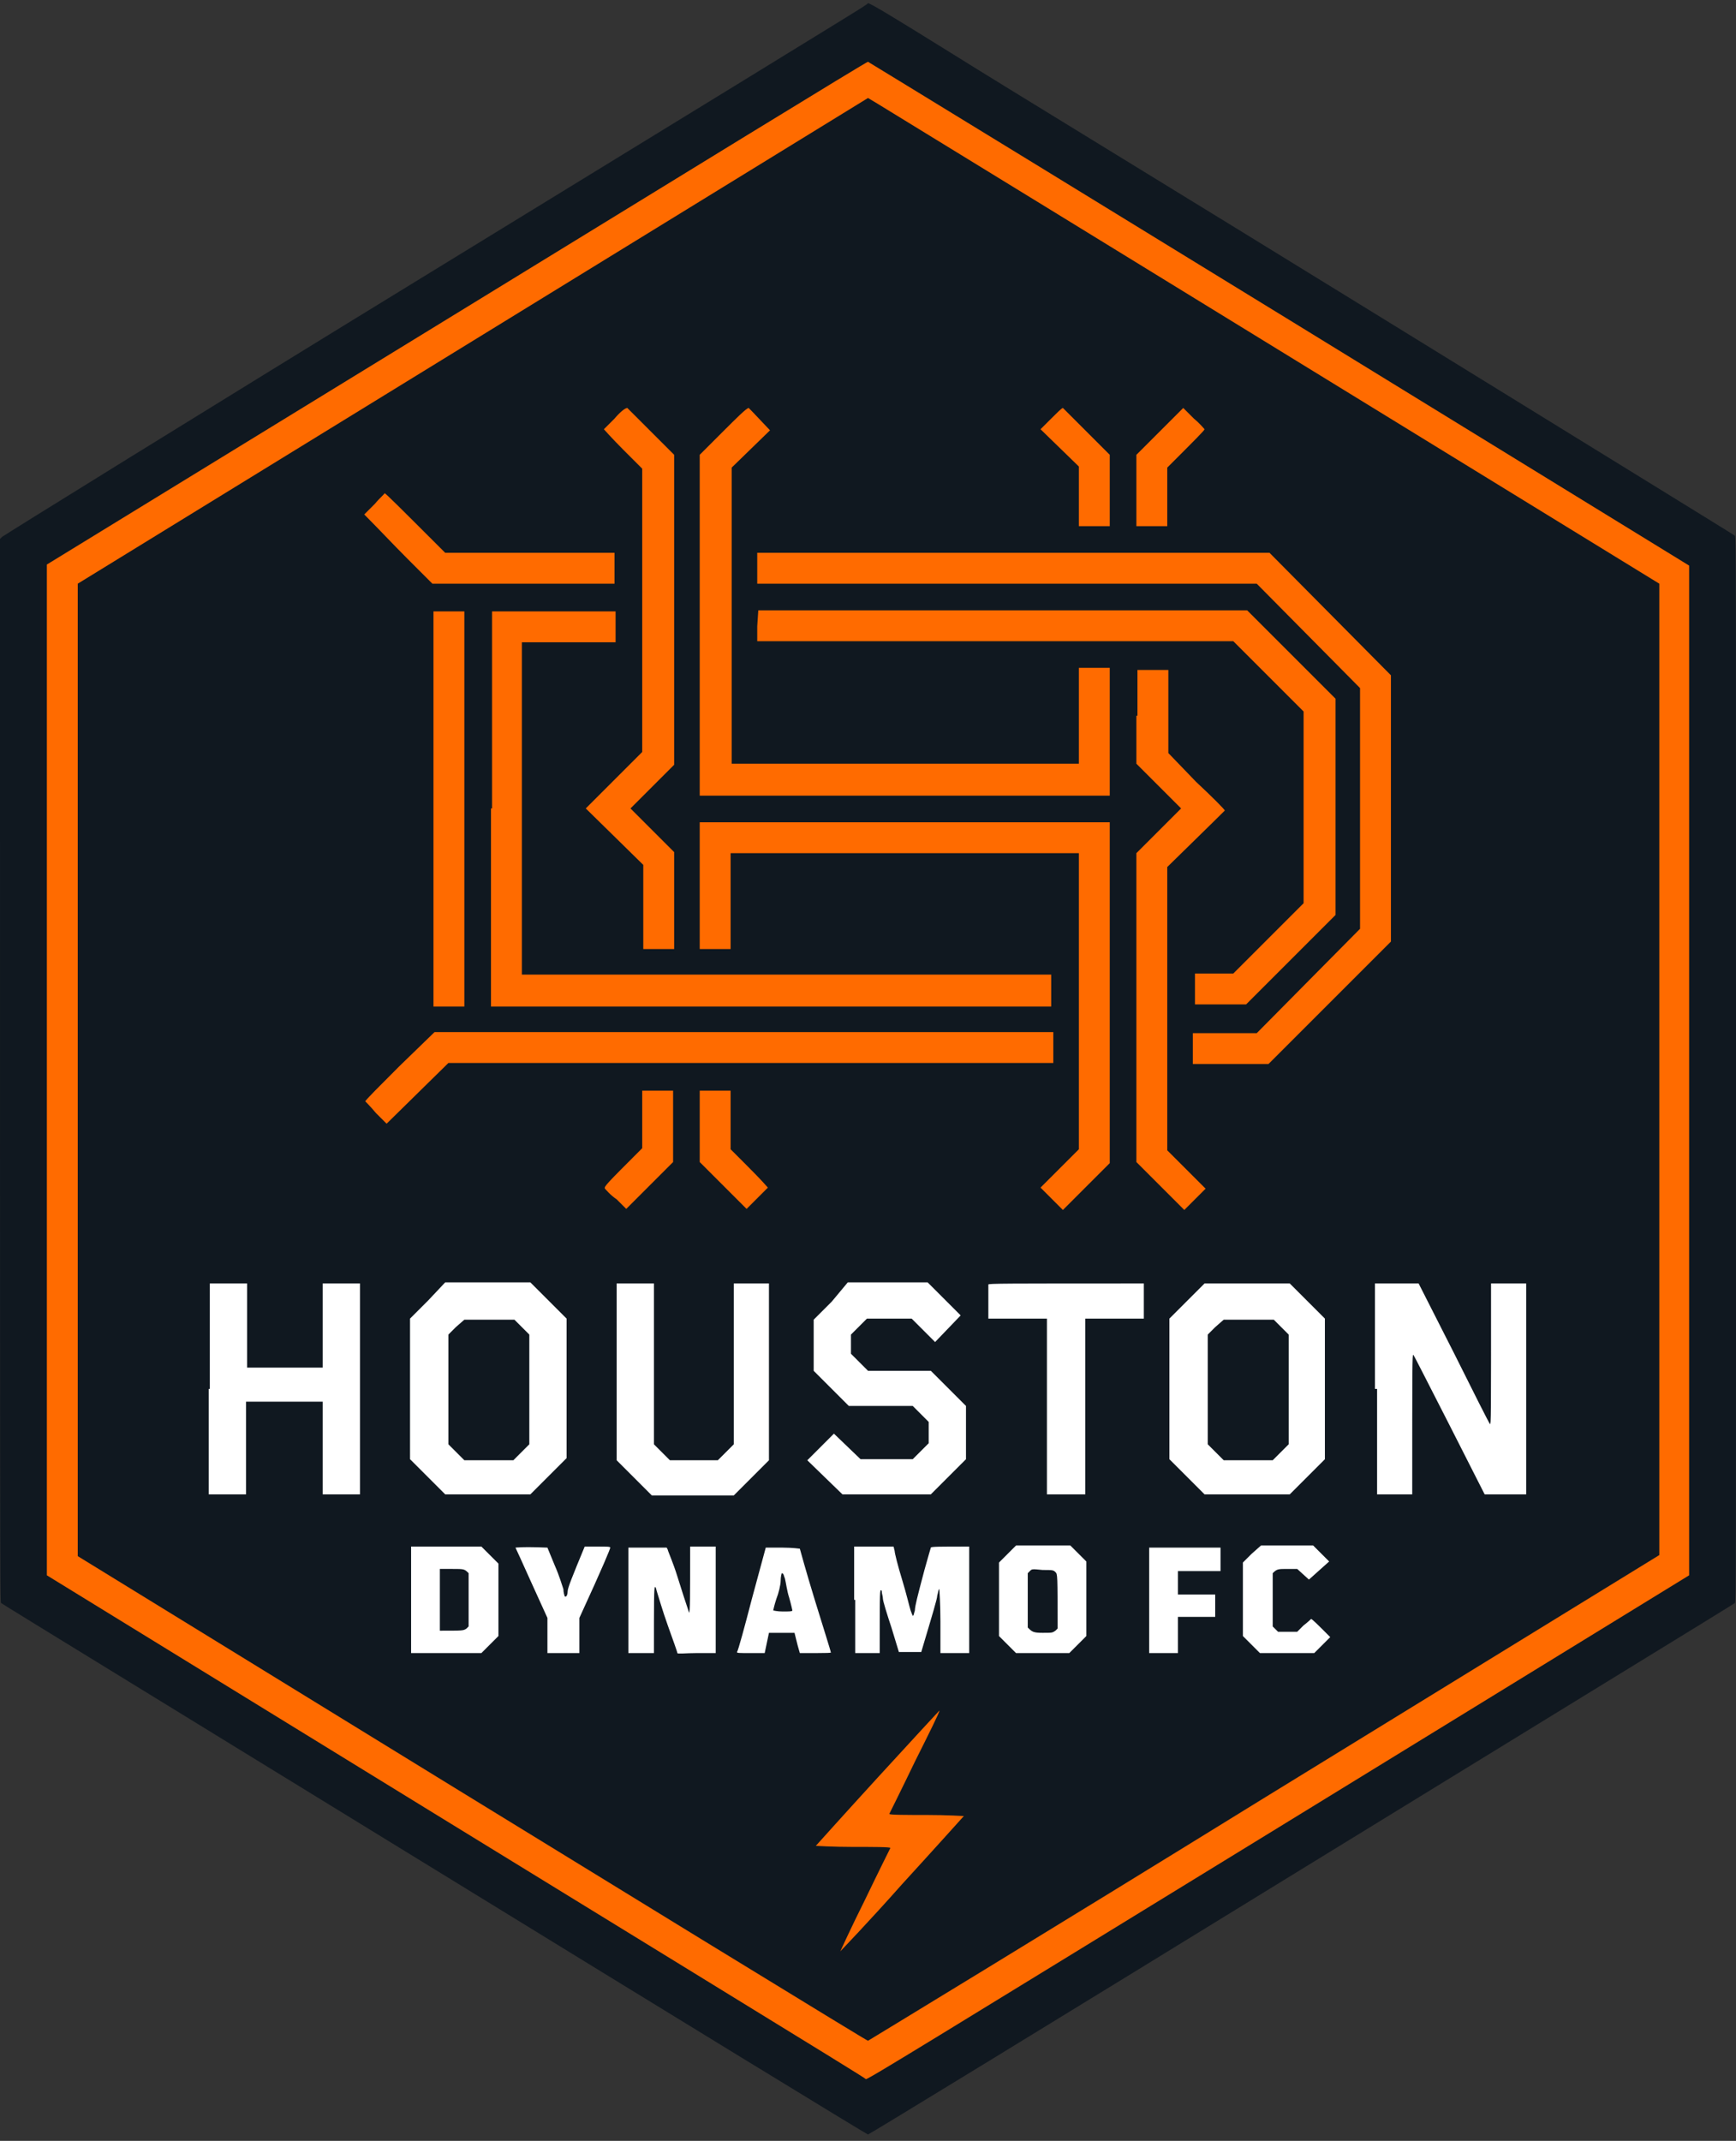
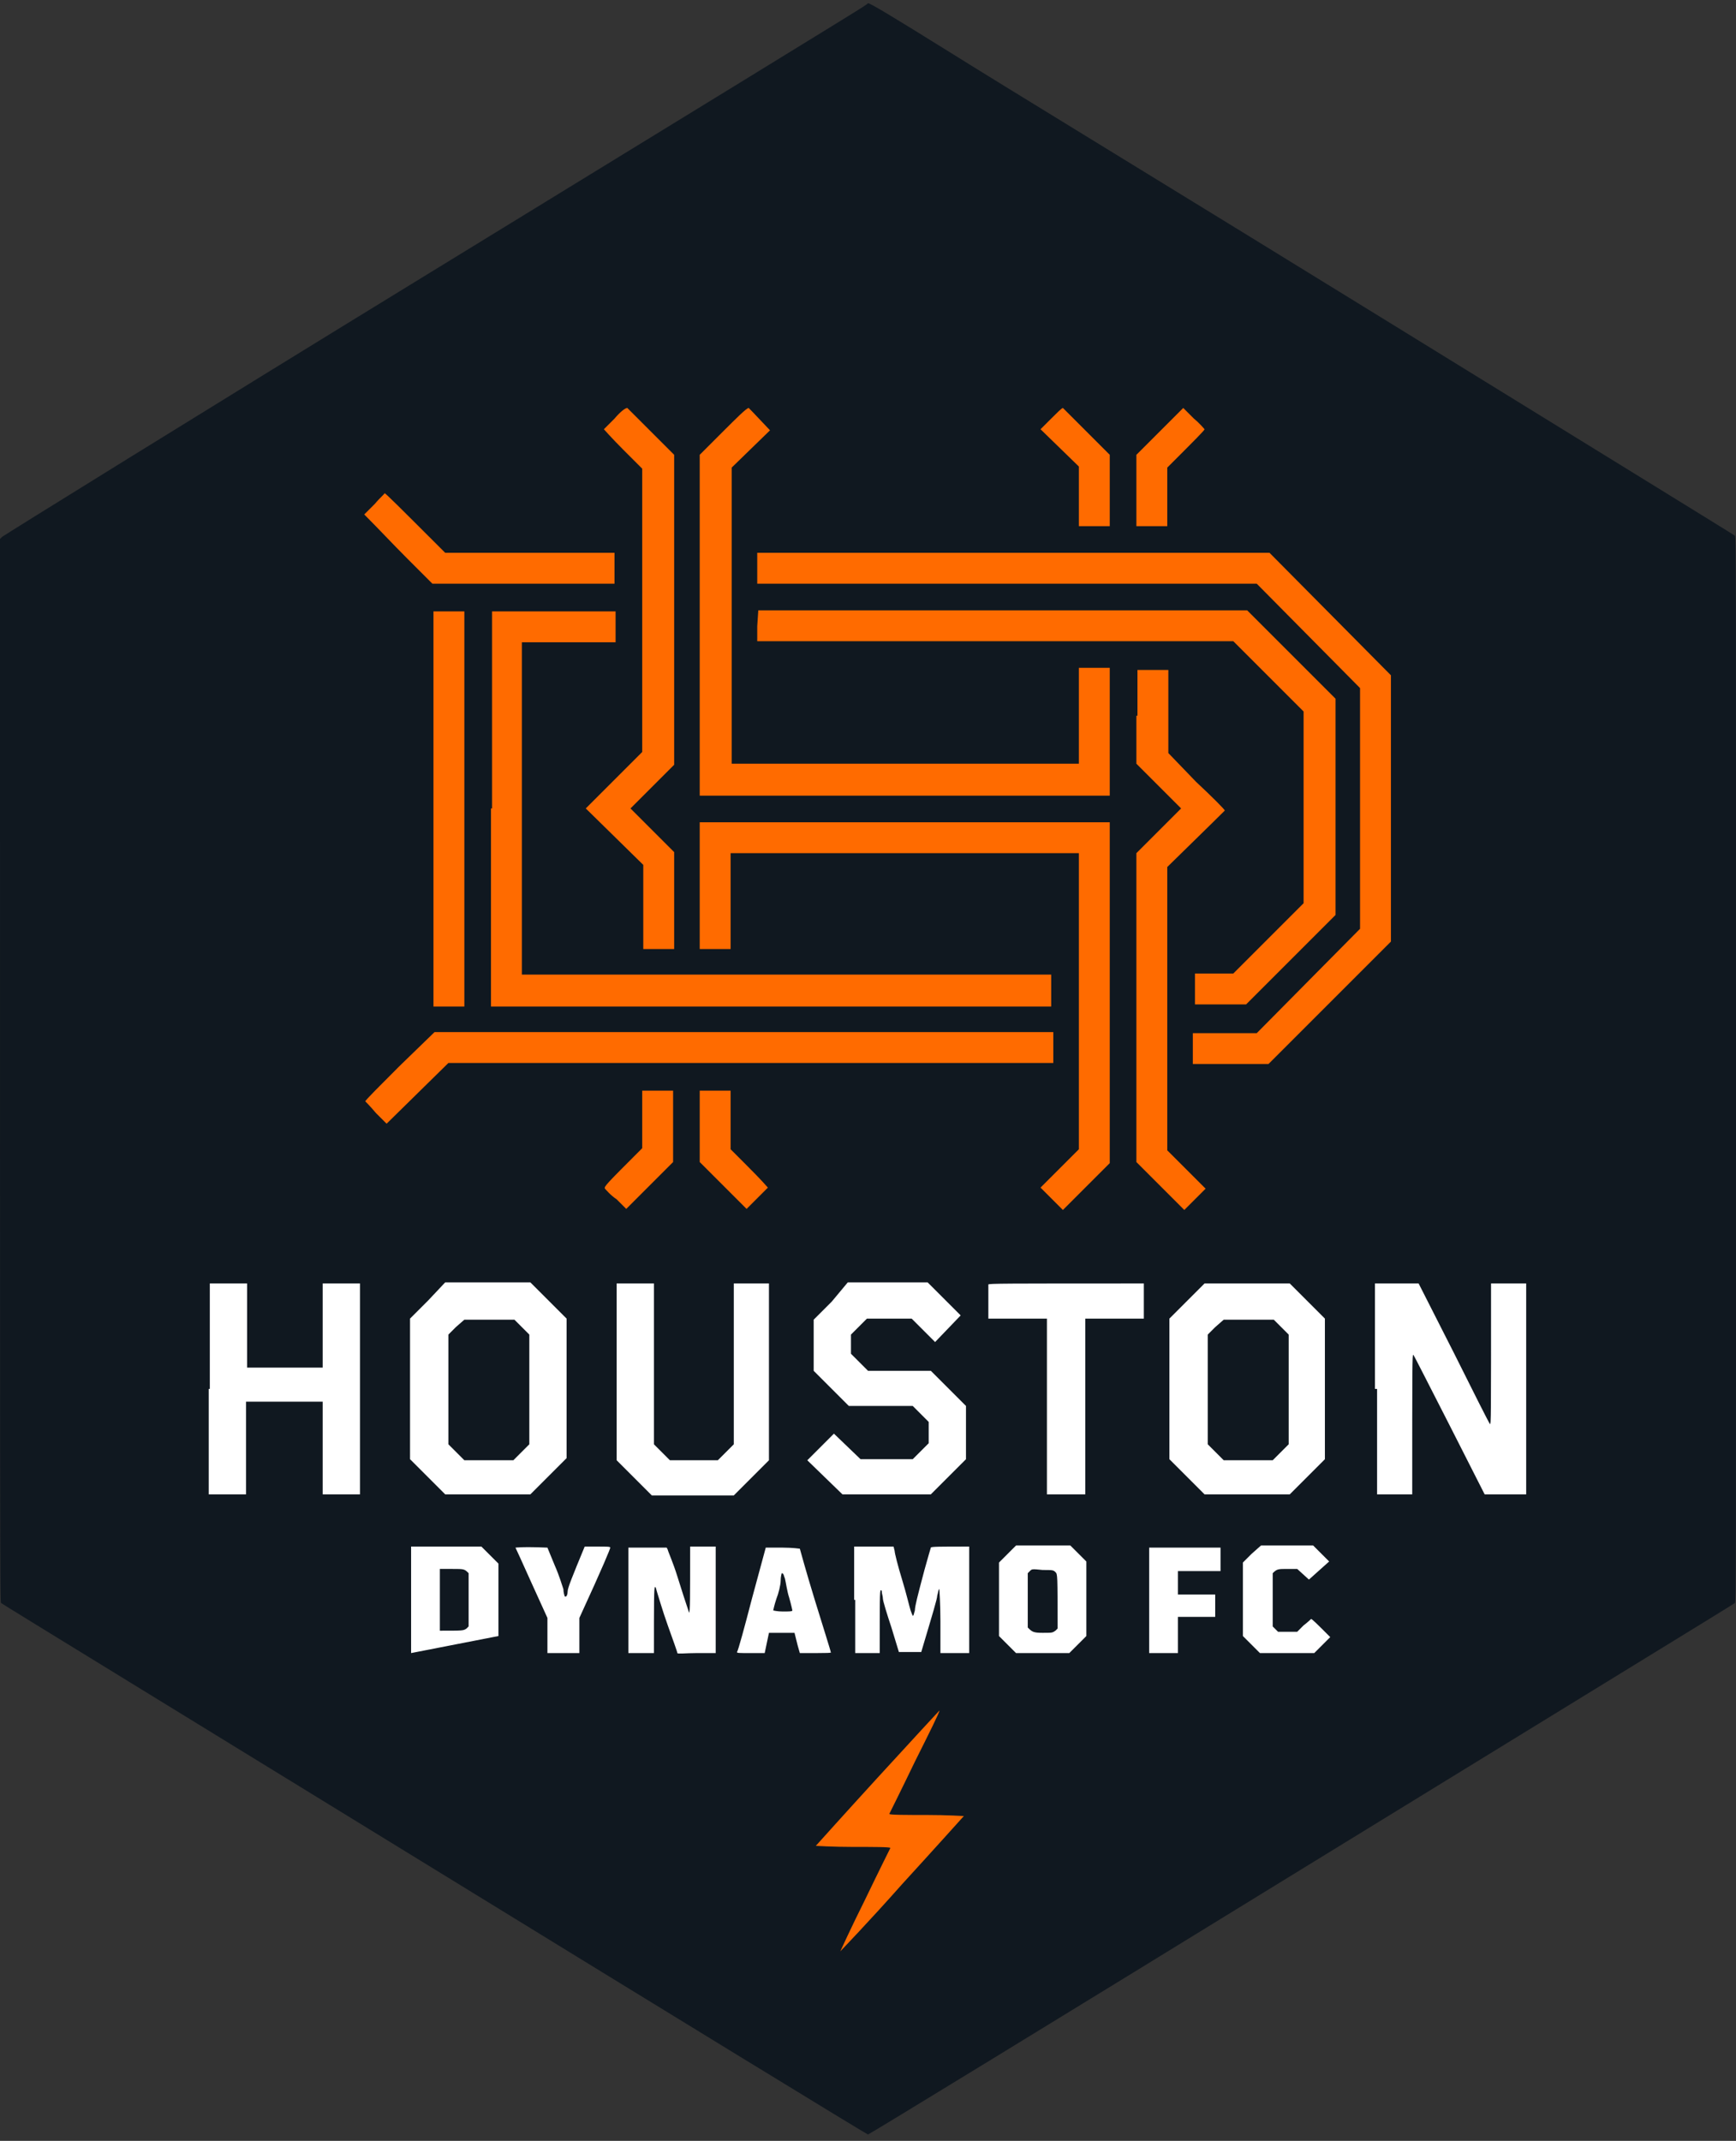
<svg xmlns="http://www.w3.org/2000/svg" width="163" height="201" viewBox="0 0 163 201" fill="none">
  <rect x="0" y="0" width="163" height="201" fill="#333333" stroke="none" />
  <path d="M81.1 0.601C81 0.701 62.9 11.801 40.7 25.401C18.5 39.001 0.3 50.301 0.2 50.401L0 50.601C0 148.301 -1.52737e-06 150.401 0.1 150.501C0.2 150.601 18.5 161.801 40.8 175.501C63.1 189.201 81.4 200.401 81.5 200.401C81.6 200.401 99.1 189.701 122.2 175.501C144.5 161.801 162.8 150.601 162.9 150.501C163 150.301 163 148.301 163 100.401C163 52.501 163 50.501 162.9 50.301C162.8 50.201 148 41.101 130 30.001C112 18.901 93.8 7.801 89.5 5.101C83.4 1.301 81.7 0.301 81.5 0.301C81.3 0.501 81.2 0.501 81.1 0.601Z" fill="#101820" />
-   <path d="M42.9 29.401L4.4 53.002V147.901C63.9 184.501 81.3 195.101 81.3 195.201C81.4 195.301 86.9 191.901 120 171.601L158.6 147.901V53.102C98.9 16.401 81.5 5.801 81.5 5.801C81.5 5.701 64.1 16.401 42.9 29.401Z" fill="#FF6B00" />
  <path d="M44.4 32.001L7.3 54.801V146.101C64.7 181.401 81.4 191.601 81.5 191.601C81.5 191.601 98.3 181.401 118.7 168.801L155.8 146.001V54.801C99.8 20.401 83 10.101 82.5 9.801L81.5 9.201L44.4 32.001Z" fill="#101820" />
  <path d="M57.7 39.301C57.2 39.801 56.7 40.301 56.7 40.301C56.7 40.301 57.5 41.201 58.5 42.201L60.3 44.001V70.601L55 75.901L60.4 81.201V89.101H63.3V80.001L59.2 75.901L63.3 71.801V42.701C59.9 39.301 58.9 38.301 58.9 38.301C58.7 38.301 58.2 38.701 57.7 39.301ZM67.9 40.501L65.7 42.701V74.701H104.2V62.701H101.3V71.701H68.7V43.901L72.3 40.401C70.8 38.801 70.3 38.301 70.3 38.301C70.1 38.301 69.1 39.301 67.9 40.501ZM98.7 39.301L97.7 40.301L101.3 43.801V49.401H104.2V42.701C100.8 39.301 99.8 38.301 99.8 38.301C99.7 38.301 99.2 38.801 98.7 39.301ZM108.9 40.501L106.7 42.701V49.401H109.6V43.901C112.3 41.201 113.1 40.401 113.1 40.301C113.1 40.301 112.7 39.801 112.1 39.301C111.6 38.801 111.1 38.301 111.1 38.301C111.1 38.301 110.1 39.301 108.9 40.501ZM35.2 47.301L34.2 48.301C35.5 49.601 36.9 51.101 38.2 52.401L40.6 54.801H57.7V51.901H41.8C37.4 47.501 36.2 46.301 36.1 46.301C36.2 46.301 35.7 46.701 35.2 47.301ZM71.1 53.401V54.801H118L127.7 64.601V87.201L118 97.001H112V99.901H119.1L130.6 88.401V63.401L119.2 51.901H71.1V53.401ZM40.7 75.901V94.501H43.6V57.401H40.7V75.901ZM46.1 75.901V94.501H98.7V91.501H49V60.301H57.8V57.401H46.2V75.901H46.1ZM71.1 58.801V60.201H115.8L122.4 66.801V84.801L115.8 91.401H112.2V94.301H117L125.4 85.901V65.601L117.1 57.301H71.2L71.1 58.801ZM106.7 67.201V71.701L110.9 75.901L106.7 80.101V109.101L111.2 113.601L113.2 111.601L109.6 108.001V81.401C113.8 77.301 115 76.101 115 76.101C115 76.001 113.8 74.801 112.3 73.401L109.7 70.701V62.901H106.8V67.201H106.7ZM65.7 83.101V89.101H68.6V80.101H101.3V107.901L97.7 111.501L99.8 113.601L104.2 109.201V77.201H65.7V83.101ZM37.5 100.101C35.7 101.901 34.3 103.301 34.3 103.401C34.3 103.401 34.8 103.901 35.3 104.501L36.3 105.501L42.1 99.801H98.9V96.901H40.8L37.5 100.101ZM60.3 105.101V107.801C56.9 111.201 56.7 111.401 56.8 111.601C56.9 111.701 57.3 112.201 57.9 112.601L58.8 113.501L63.2 109.101V102.401H60.3V105.101ZM65.7 105.701V109.101L70.1 113.501L72.1 111.501C71.4 110.701 70.6 109.901 69.9 109.201L68.6 107.901V102.401H65.7V105.701Z" fill="#FF6B00" />
  <path d="M19.6 130.4V140.3H23.1V131.6H30.3V140.3H33.8V120.5H30.3V128.4H23.2V120.5H19.7V130.4H19.6ZM40.2 122.1L38.5 123.8V137L41.8 140.3H49.8L53.2 136.9V123.8L49.8 120.4H41.8L40.2 122.1ZM57.9 128.8V137.1L61.2 140.4H68.9L72.2 137.1V120.5H68.9V135.6L67.4 137.1H62.9L61.4 135.6V120.5H57.9V128.8ZM78.1 122.2L76.4 123.9V128.7L79.7 132H85.7L87.2 133.5V135.5L85.7 137H80.8L78.3 134.6L75.8 137.1L79.1 140.3H87.4L90.7 137V132L87.4 128.7H81.5L79.9 127.1V125.3L81.4 123.8H85.6L87.8 126L90.2 123.5L87.1 120.4H79.6L78.1 122.2ZM92.8 120.6C92.8 120.7 92.8 121.4 92.8 122.3V123.8H98.3V140.3H101.9V123.8H107.4V120.5C94.3 120.5 92.8 120.5 92.8 120.6ZM111.5 122.1L109.8 123.8V137L113.1 140.3H121.1L124.4 137V123.8L121.1 120.5H113.1L111.5 122.1ZM129.3 130.4V140.3H132.6C132.6 128.4 132.6 127.1 132.7 127.2C132.8 127.3 134.3 130.3 136.1 133.8L139.4 140.3H143.3V120.5H140C140 133.1 140 133.8 139.9 133.7C139.8 133.6 138.3 130.6 136.5 127L133.2 120.5H129.1V130.4H129.3Z" fill="white" />
  <path d="M42.8 124.6L42.1 125.3V135.6L43.6 137.1H48.2L49.7 135.6V125.3L48.3 123.9H43.6L42.8 124.6ZM114.1 124.6L113.4 125.3V135.6L114.9 137.1H119.5L121 135.6V125.3L119.6 123.9H114.9L114.1 124.6Z" fill="#101820" />
-   <path d="M94.6 145.902L93.8 146.702V153.602L95.4 155.202H100.4L102 153.602V146.602L100.5 145.102H95.4L94.6 145.902ZM117.5 145.902L116.7 146.702V153.602L118.3 155.202H123.4L124.9 153.702C123.6 152.402 123.2 152.002 123.1 152.002C123.1 152.002 122.8 152.302 122.4 152.602L121.8 153.202H120L119.5 152.702V147.702C119.9 147.302 120 147.302 120.9 147.302H121.8L122.9 148.302L124.8 146.602L123.3 145.102H118.4L117.5 145.902ZM38.6 150.202V155.202H45.2L46.8 153.602V146.802L45.2 145.202H38.6V150.202ZM48.4 145.302C48.4 145.302 49.1 146.802 49.9 148.602L51.4 151.902V155.202H54.4V151.902C56.7 146.902 57.3 145.402 57.3 145.302C57.3 145.202 57 145.202 56.1 145.202H54.9C53.7 148.102 53.3 149.102 53.3 149.402C53.3 149.702 53.2 149.902 53.1 149.902C53.1 149.902 53 149.902 53 149.802C53 149.802 52.9 149.502 52.9 149.202C52.8 148.902 52.5 147.902 52.1 147.002L51.4 145.302C49.1 145.202 48.4 145.302 48.4 145.302ZM59 150.202V155.202H61.4C61.4 150.402 61.4 149.002 61.5 149.002C61.6 149.002 61.6 149.202 61.7 149.502C61.8 149.802 62.2 151.202 62.7 152.602C63.2 154.002 63.6 155.102 63.6 155.202C63.6 155.302 64.4 155.202 65.4 155.202H67.2V145.202H64.8C64.8 150.102 64.8 151.402 64.7 151.402C64.7 151.402 64.6 151.102 64.5 150.802C64.4 150.502 64 149.302 63.6 148.002C63.2 146.702 62.7 145.602 62.7 145.502L62.6 145.302H59V150.202ZM70.6 150.102C69.9 152.802 69.3 155.002 69.2 155.102C69.2 155.202 69.3 155.202 70.5 155.202H71.8L72.2 153.302H74.6C74.7 153.702 74.8 154.102 74.9 154.502L75.1 155.202C78 155.202 78.1 155.202 78 155.102C78 155.002 77.3 152.802 76.5 150.202C75.7 147.602 75.1 145.402 75.1 145.402C75.1 145.402 74.4 145.302 73.5 145.302H71.9L70.6 150.102ZM80.3 150.202V155.202H82.6C82.6 150.402 82.6 149.302 82.7 149.302C82.8 149.302 82.8 149.402 82.8 149.502C82.8 149.602 82.9 149.902 82.9 150.102C82.9 150.302 83.3 151.602 83.7 152.802L84.4 155.102H86.5C87.6 151.402 88 150.102 88 149.802C88.1 149.502 88.1 149.202 88.2 149.202C88.2 149.202 88.3 150.602 88.3 152.202V155.202H91V145.202C88.2 145.202 87.4 145.202 87.4 145.302C87.4 145.302 87.1 146.302 86.8 147.402C86.5 148.502 86.2 149.702 86.1 150.102C86 150.502 85.9 151.002 85.9 151.202C85.8 151.502 85.8 151.702 85.7 151.702C85.7 151.702 85.6 151.502 85.5 151.202C85.4 150.902 85.1 149.602 84.7 148.302C84.3 147.002 84 145.802 84 145.602L83.9 145.202H80.2V150.202H80.3ZM107.9 150.202V155.202H110.6V151.802H114.1V149.702H110.6V147.502H114.6V145.302H107.9V150.202Z" fill="white" />
+   <path d="M94.6 145.902L93.8 146.702V153.602L95.4 155.202H100.4L102 153.602V146.602L100.5 145.102H95.4L94.6 145.902ZM117.5 145.902L116.7 146.702V153.602L118.3 155.202H123.4L124.9 153.702C123.6 152.402 123.2 152.002 123.1 152.002C123.1 152.002 122.8 152.302 122.4 152.602L121.8 153.202H120L119.5 152.702V147.702C119.9 147.302 120 147.302 120.9 147.302H121.8L122.9 148.302L124.8 146.602L123.3 145.102H118.4L117.5 145.902ZM38.6 150.202V155.202L46.8 153.602V146.802L45.2 145.202H38.6V150.202ZM48.4 145.302C48.4 145.302 49.1 146.802 49.9 148.602L51.4 151.902V155.202H54.4V151.902C56.7 146.902 57.3 145.402 57.3 145.302C57.3 145.202 57 145.202 56.1 145.202H54.9C53.7 148.102 53.3 149.102 53.3 149.402C53.3 149.702 53.2 149.902 53.1 149.902C53.1 149.902 53 149.902 53 149.802C53 149.802 52.9 149.502 52.9 149.202C52.8 148.902 52.5 147.902 52.1 147.002L51.4 145.302C49.1 145.202 48.4 145.302 48.4 145.302ZM59 150.202V155.202H61.4C61.4 150.402 61.4 149.002 61.5 149.002C61.6 149.002 61.6 149.202 61.7 149.502C61.8 149.802 62.2 151.202 62.7 152.602C63.2 154.002 63.6 155.102 63.6 155.202C63.6 155.302 64.4 155.202 65.4 155.202H67.2V145.202H64.8C64.8 150.102 64.8 151.402 64.7 151.402C64.7 151.402 64.6 151.102 64.5 150.802C64.4 150.502 64 149.302 63.6 148.002C63.2 146.702 62.7 145.602 62.7 145.502L62.6 145.302H59V150.202ZM70.6 150.102C69.9 152.802 69.3 155.002 69.2 155.102C69.2 155.202 69.3 155.202 70.5 155.202H71.8L72.2 153.302H74.6C74.7 153.702 74.8 154.102 74.9 154.502L75.1 155.202C78 155.202 78.1 155.202 78 155.102C78 155.002 77.3 152.802 76.5 150.202C75.7 147.602 75.1 145.402 75.1 145.402C75.1 145.402 74.4 145.302 73.5 145.302H71.9L70.6 150.102ZM80.3 150.202V155.202H82.6C82.6 150.402 82.6 149.302 82.7 149.302C82.8 149.302 82.8 149.402 82.8 149.502C82.8 149.602 82.9 149.902 82.9 150.102C82.9 150.302 83.3 151.602 83.7 152.802L84.4 155.102H86.5C87.6 151.402 88 150.102 88 149.802C88.1 149.502 88.1 149.202 88.2 149.202C88.2 149.202 88.3 150.602 88.3 152.202V155.202H91V145.202C88.2 145.202 87.4 145.202 87.4 145.302C87.4 145.302 87.1 146.302 86.8 147.402C86.5 148.502 86.2 149.702 86.1 150.102C86 150.502 85.9 151.002 85.9 151.202C85.8 151.502 85.8 151.702 85.7 151.702C85.7 151.702 85.6 151.502 85.5 151.202C85.4 150.902 85.1 149.602 84.7 148.302C84.3 147.002 84 145.802 84 145.602L83.9 145.202H80.2V150.202H80.3ZM107.9 150.202V155.202H110.6V151.802H114.1V149.702H110.6V147.502H114.6V145.302H107.9V150.202Z" fill="white" />
  <path d="M41.3 150.201V153.101C43.5 153.101 43.5 153.101 43.8 152.901L44 152.701V147.701C43.6 147.301 43.6 147.301 42.4 147.301H41.3V150.201ZM96.7 147.501L96.5 147.701V152.801C96.9 153.201 97 153.301 97.9 153.301C98.8 153.301 98.8 153.301 99.1 153.101L99.3 152.901C99.3 147.801 99.3 147.801 99.1 147.601C98.9 147.401 98.8 147.401 97.9 147.401C96.9 147.301 96.9 147.301 96.7 147.501ZM73.4 147.701C73.4 147.701 73.3 148.001 73.3 148.401C73.3 148.801 73.1 149.601 72.9 150.101C72.7 150.701 72.6 151.201 72.6 151.201C72.6 151.201 73 151.301 73.5 151.301C74 151.301 74.4 151.301 74.4 151.201C74.4 151.201 74.3 150.701 74.1 150.001C73.9 149.401 73.8 148.601 73.7 148.201C73.6 148.001 73.6 147.701 73.4 147.701Z" fill="#101820" />
  <path d="M82.4 166.902C79.2 170.402 76.6 173.302 76.6 173.302C76.6 173.302 78.2 173.402 80.1 173.402C82.1 173.402 83.6 173.402 83.6 173.502C83.6 173.502 82.5 175.702 81.2 178.402C79.9 181.002 78.9 183.202 78.9 183.202C78.9 183.202 81.6 180.402 84.7 176.902C87.9 173.402 90.5 170.502 90.5 170.502C90.5 170.502 88.9 170.402 87 170.402C85.1 170.402 83.5 170.402 83.5 170.302C83.5 170.302 84.6 168.102 85.9 165.402C87.2 162.802 88.3 160.602 88.2 160.602C88.2 160.602 85.6 163.402 82.4 166.902Z" fill="#FF6B00" />
</svg>